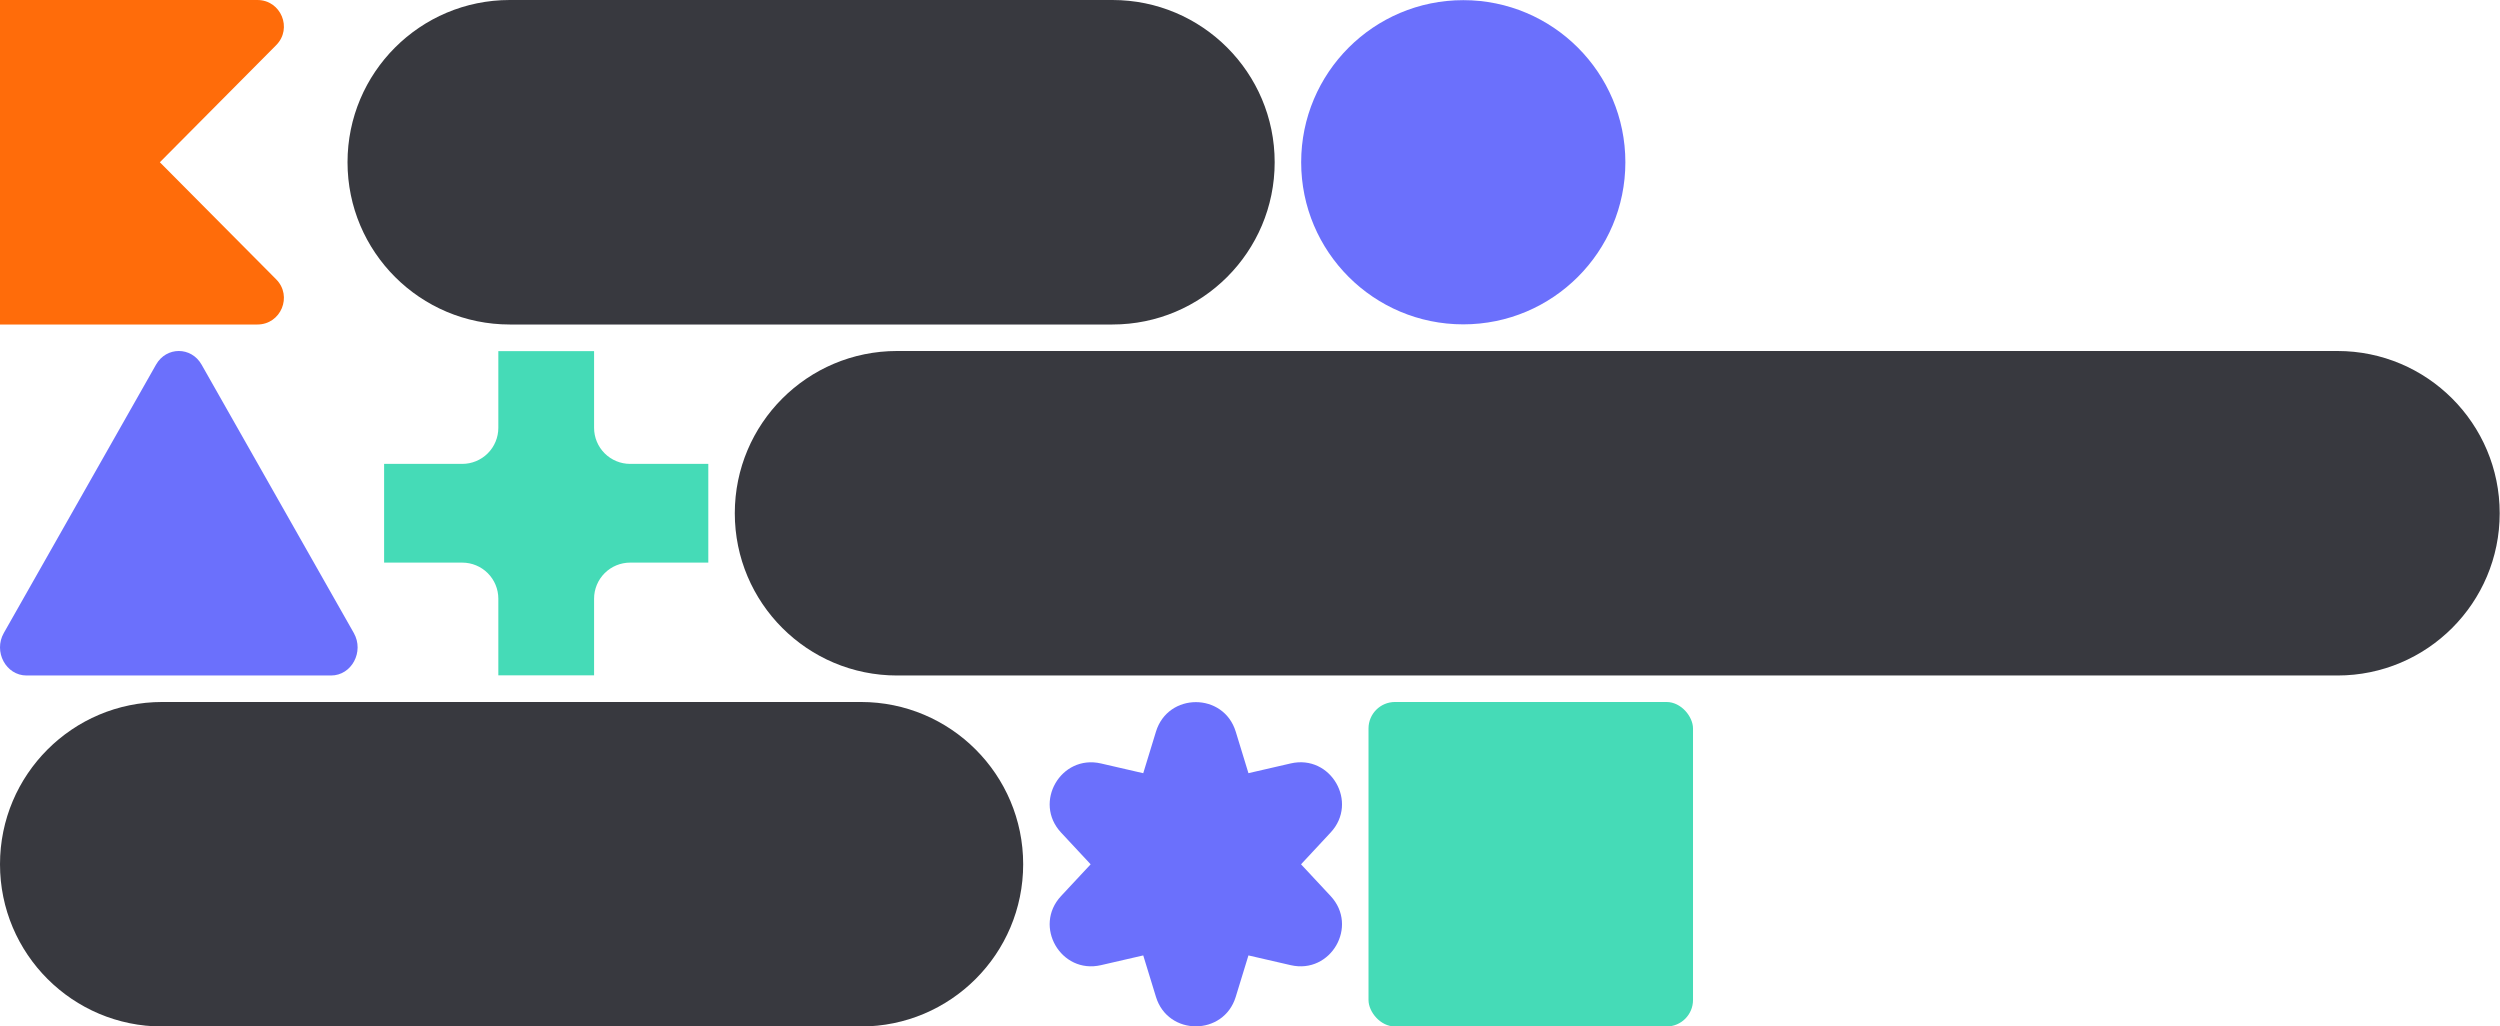
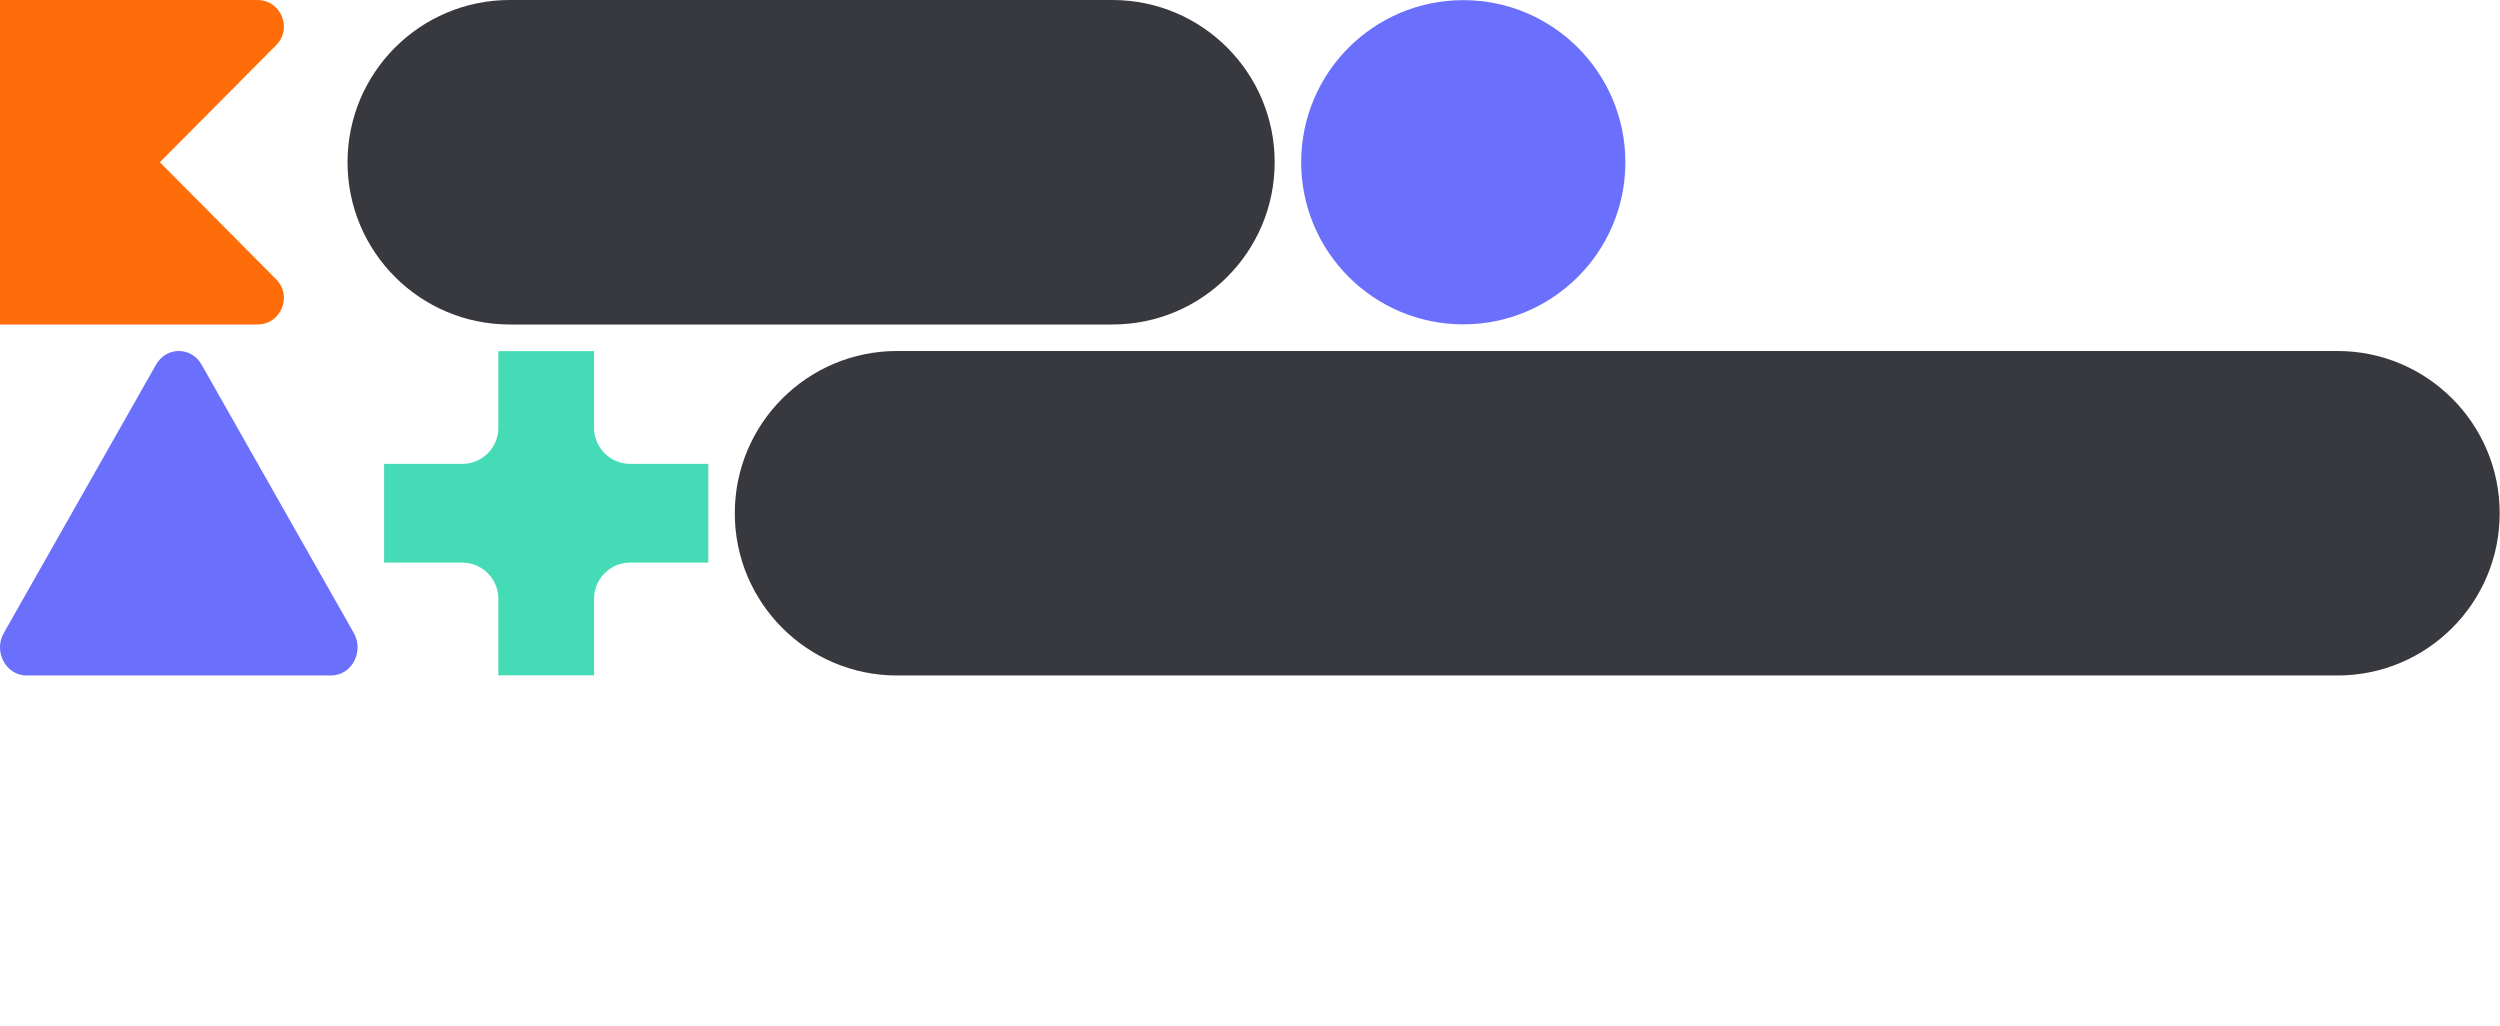
<svg xmlns="http://www.w3.org/2000/svg" xmlns:ns1="http://sodipodi.sourceforge.net/DTD/sodipodi-0.dtd" xmlns:ns2="http://www.inkscape.org/namespaces/inkscape" fill="none" height="310" viewBox="0 0 755 310" width="755" version="1.1" id="svg36" ns1:docname="Kotlin Multiplatform Mobile.svg" ns2:version="1.0.2 (e86c870879, 2021-01-15, custom)">
  <defs id="defs40" />
  <ns1:namedview pagecolor="#ffffff" bordercolor="#666666" borderopacity="1" objecttolerance="10" gridtolerance="10" guidetolerance="10" ns2:pageopacity="0" ns2:pageshadow="2" ns2:window-width="3840" ns2:window-height="2066" id="namedview38" showgrid="false" ns2:zoom="1.6900662" ns2:cx="377.5" ns2:cy="155" ns2:window-x="-11" ns2:window-y="-11" ns2:window-maximized="1" ns2:current-layer="g34" />
  <clipPath id="a">
    <path d="m0 0h490.861v98h-490.861z" id="path2" />
  </clipPath>
  <clipPath id="b">
-     <path d="m0 212h511.29v98h-511.29z" id="path5" />
-   </clipPath>
+     </clipPath>
  <g clip-path="url(#a)" id="g16">
    <path d="m83.404 84.362c5.014 5.047 1.439 13.638-5.676 13.638h-77.728v-98h77.728c7.114 0 10.69 8.591 5.676 13.638l-35.127 35.362z" fill="#ff6c0a" id="path8" />
    <path d="m104.952 49c0-27.062 21.938-49 49-49h182c27.062 0 49 21.938 49 49 0 27.062-21.938 49-49 49h-182c-27.062 0-49-21.938-49-49z" fill="#38393f" id="path10" />
    <path d="m441.906 97.955c27.037 0 48.955-21.918 48.955-48.955s-21.918-48.955-48.955-48.955-48.954 21.918-48.954 48.955 21.917 48.955 48.954 48.955z" fill="#6b70fc" id="path14" />
  </g>
  <path d="m47.125 110.117c3.114-5.489 10.636-5.489 13.75 0l45.97 81.04c3.206 5.652-.643 12.843-6.875 12.843h-91.94c-6.232 0-10.081-7.191-6.875-12.843z" fill="#6b70fc" id="path18" />
  <path d="m116 169.91h23.606c2.889 0 5.659 1.147 7.701 3.19 2.043 2.043 3.19 4.813 3.19 7.702v23.153h28.915v-23.148c-.001-1.43.28-2.847.827-4.17.547-1.322 1.349-2.523 2.361-3.535 1.011-1.012 2.212-1.815 3.534-2.363 1.322-.547 2.738-.829 4.169-.829h23.606v-29.814h-23.606c-2.888 0-5.659-1.148-7.701-3.19-2.043-2.043-3.19-4.813-3.19-7.702v-23.159h-28.915v23.159c0 2.889-1.147 5.659-3.19 7.702-2.042 2.042-4.812 3.19-7.701 3.19h-23.606z" fill="#45dbb7" id="path20" />
  <path d="m221.909 155c0-27.062 21.938-49 49-49h435c27.062 0 49 21.938 49 49 0 27.062-21.938 49-49 49h-435c-27.062 0-49-21.938-49-49z" fill="#38393f" id="path22" />
  <g clip-path="url(#b)" id="g34">
-     <path d="m0 261c0-27.062 21.938-49 49-49h211c27.062 0 49 21.938 49 49 0 27.062-21.938 49-49 49h-211c-27.062 0-49-21.938-49-49z" fill="#38393f" id="path26" />
    <path d="m373.192 220.958 3.839 12.539 12.772-2.945c12.113-2.793 20.524 11.777 12.051 20.864l-8.94 9.605 8.94 9.588c8.473 9.099.062 23.663-12.051 20.871l-12.772-2.946-3.839 12.511c-3.634 11.88-20.472 11.88-24.095 0l-3.838-12.511-12.773 2.946c-12.113 2.792-20.523-11.778-12.05-20.871l8.94-9.588-8.94-9.593c-8.473-9.099-.063-23.657 12.05-20.865l12.773 2.946 3.838-12.54c3.634-11.896 20.461-11.896 24.095-.011z" fill="#6b70fc" id="path30" />
    <rect fill="#45dbb7" height="98" rx="8" width="98" x="413.29" y="212" id="rect32" />
  </g>
</svg>